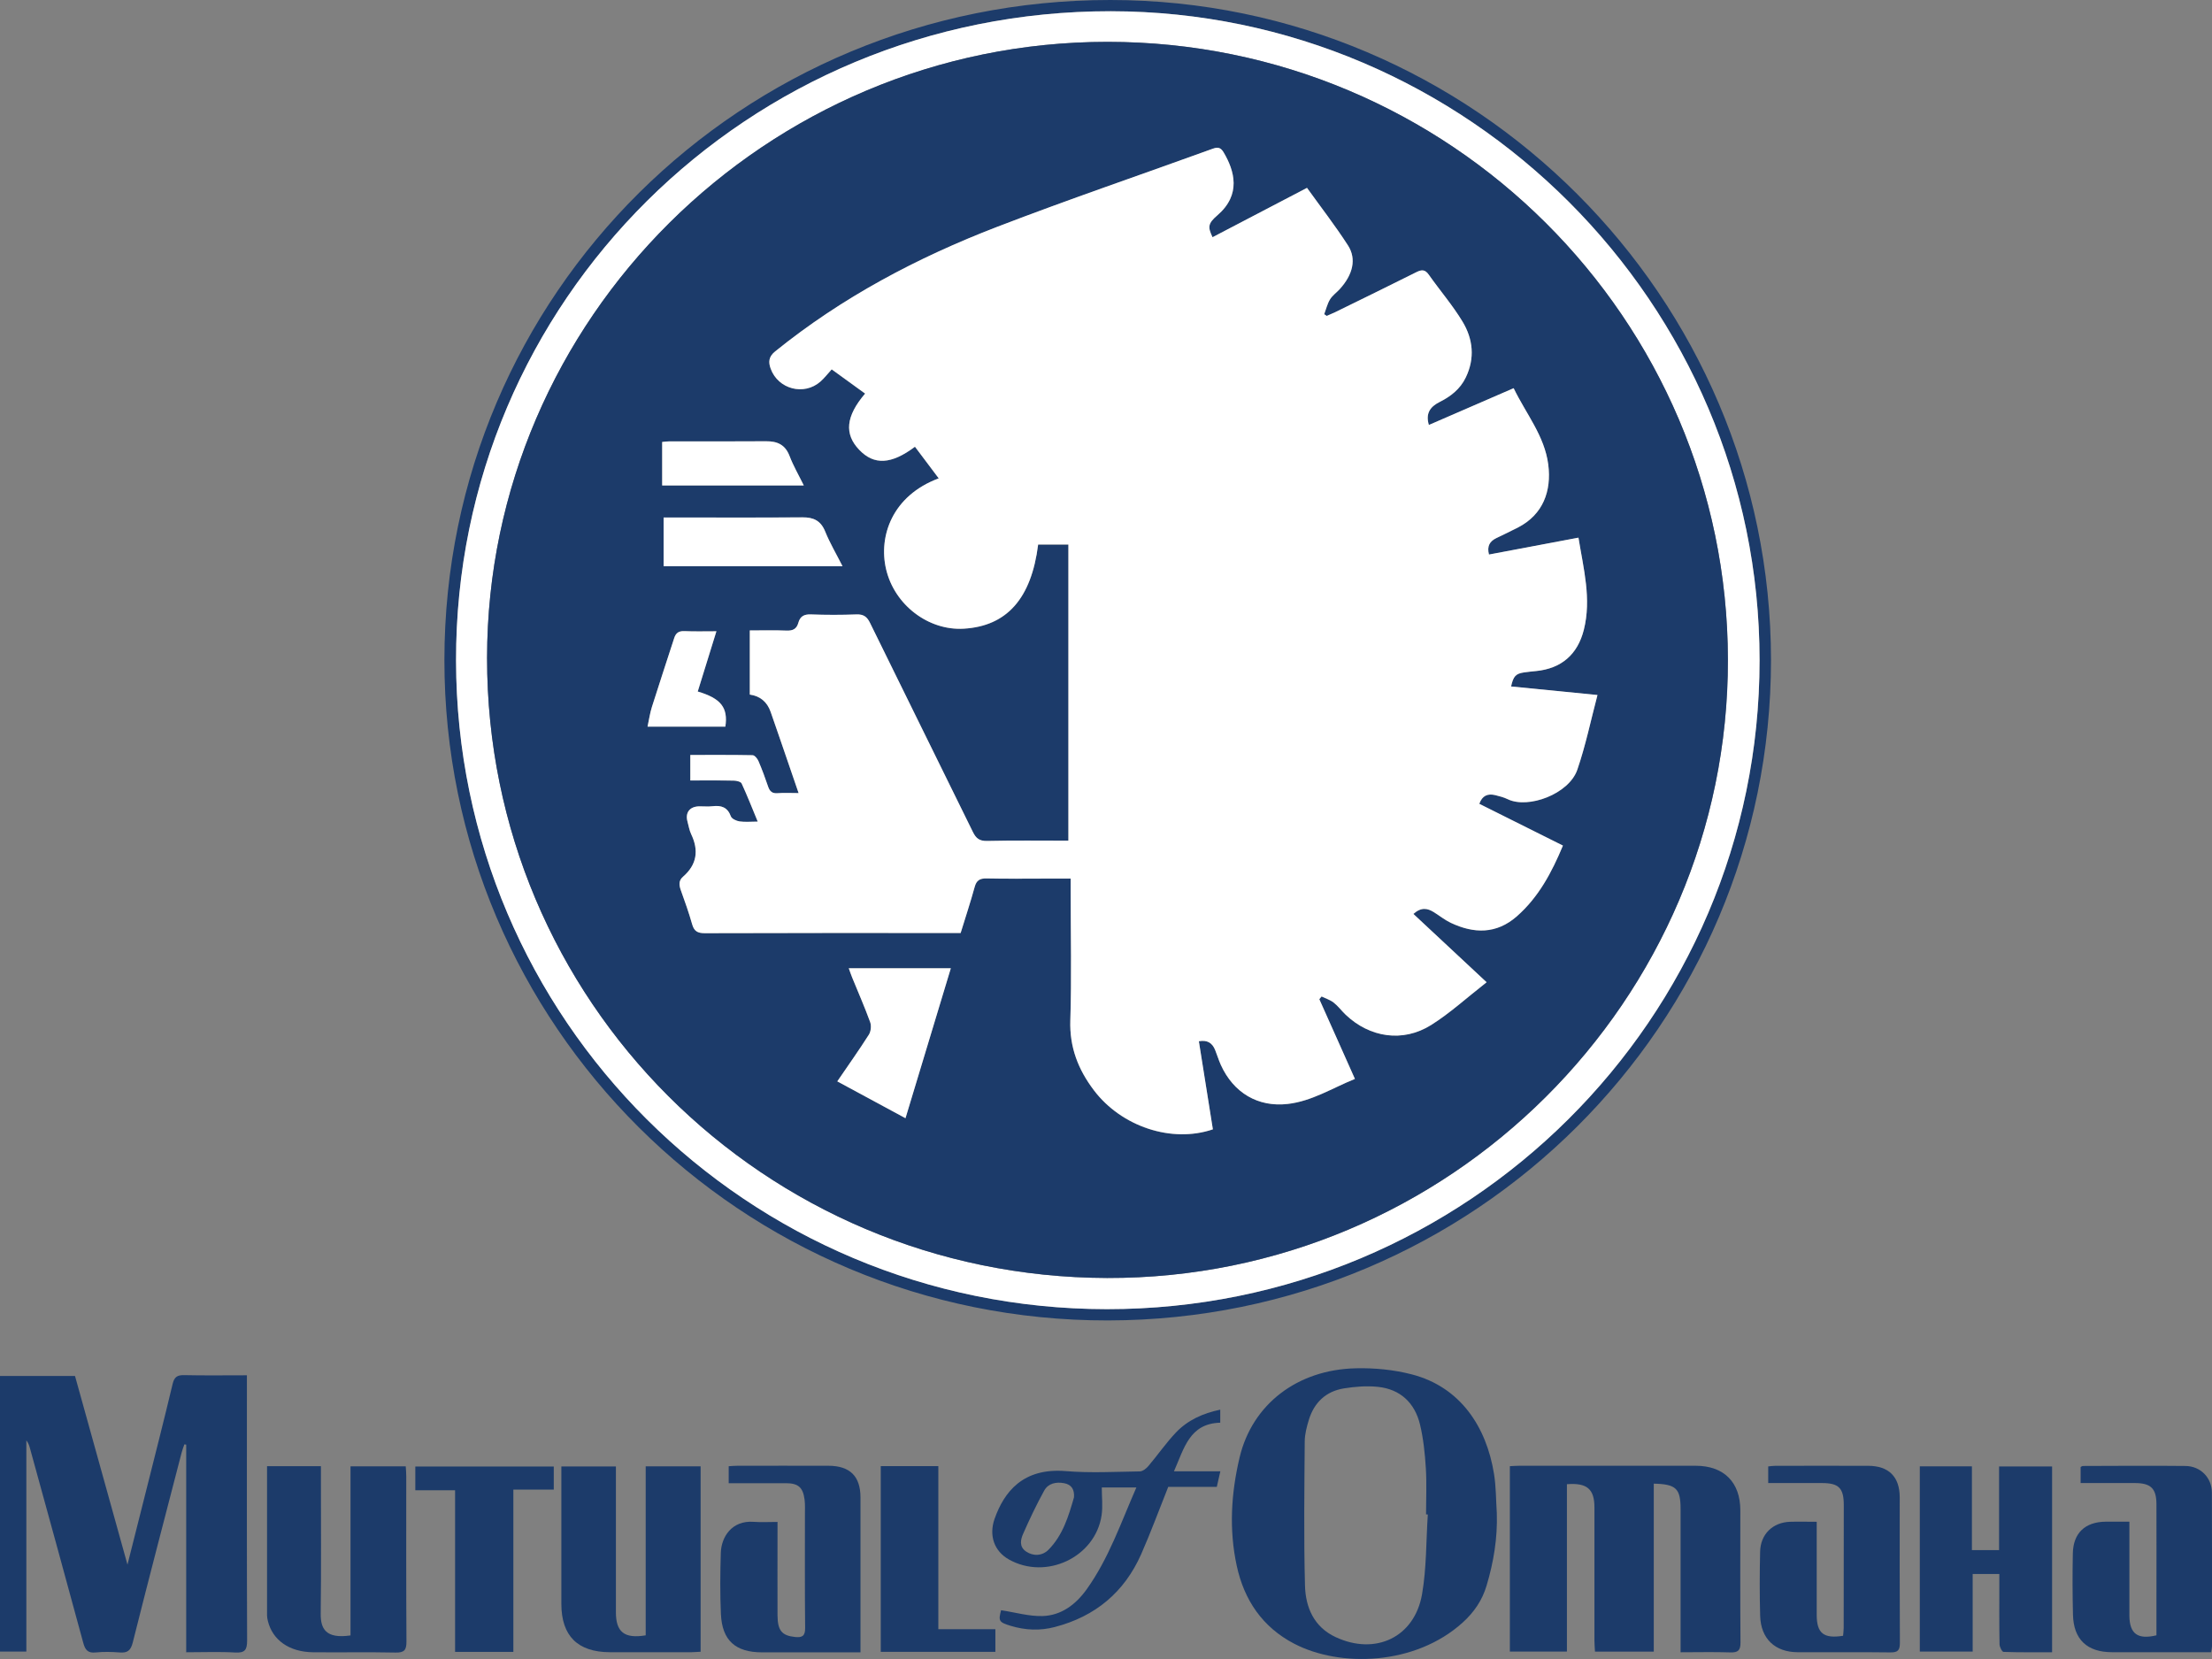
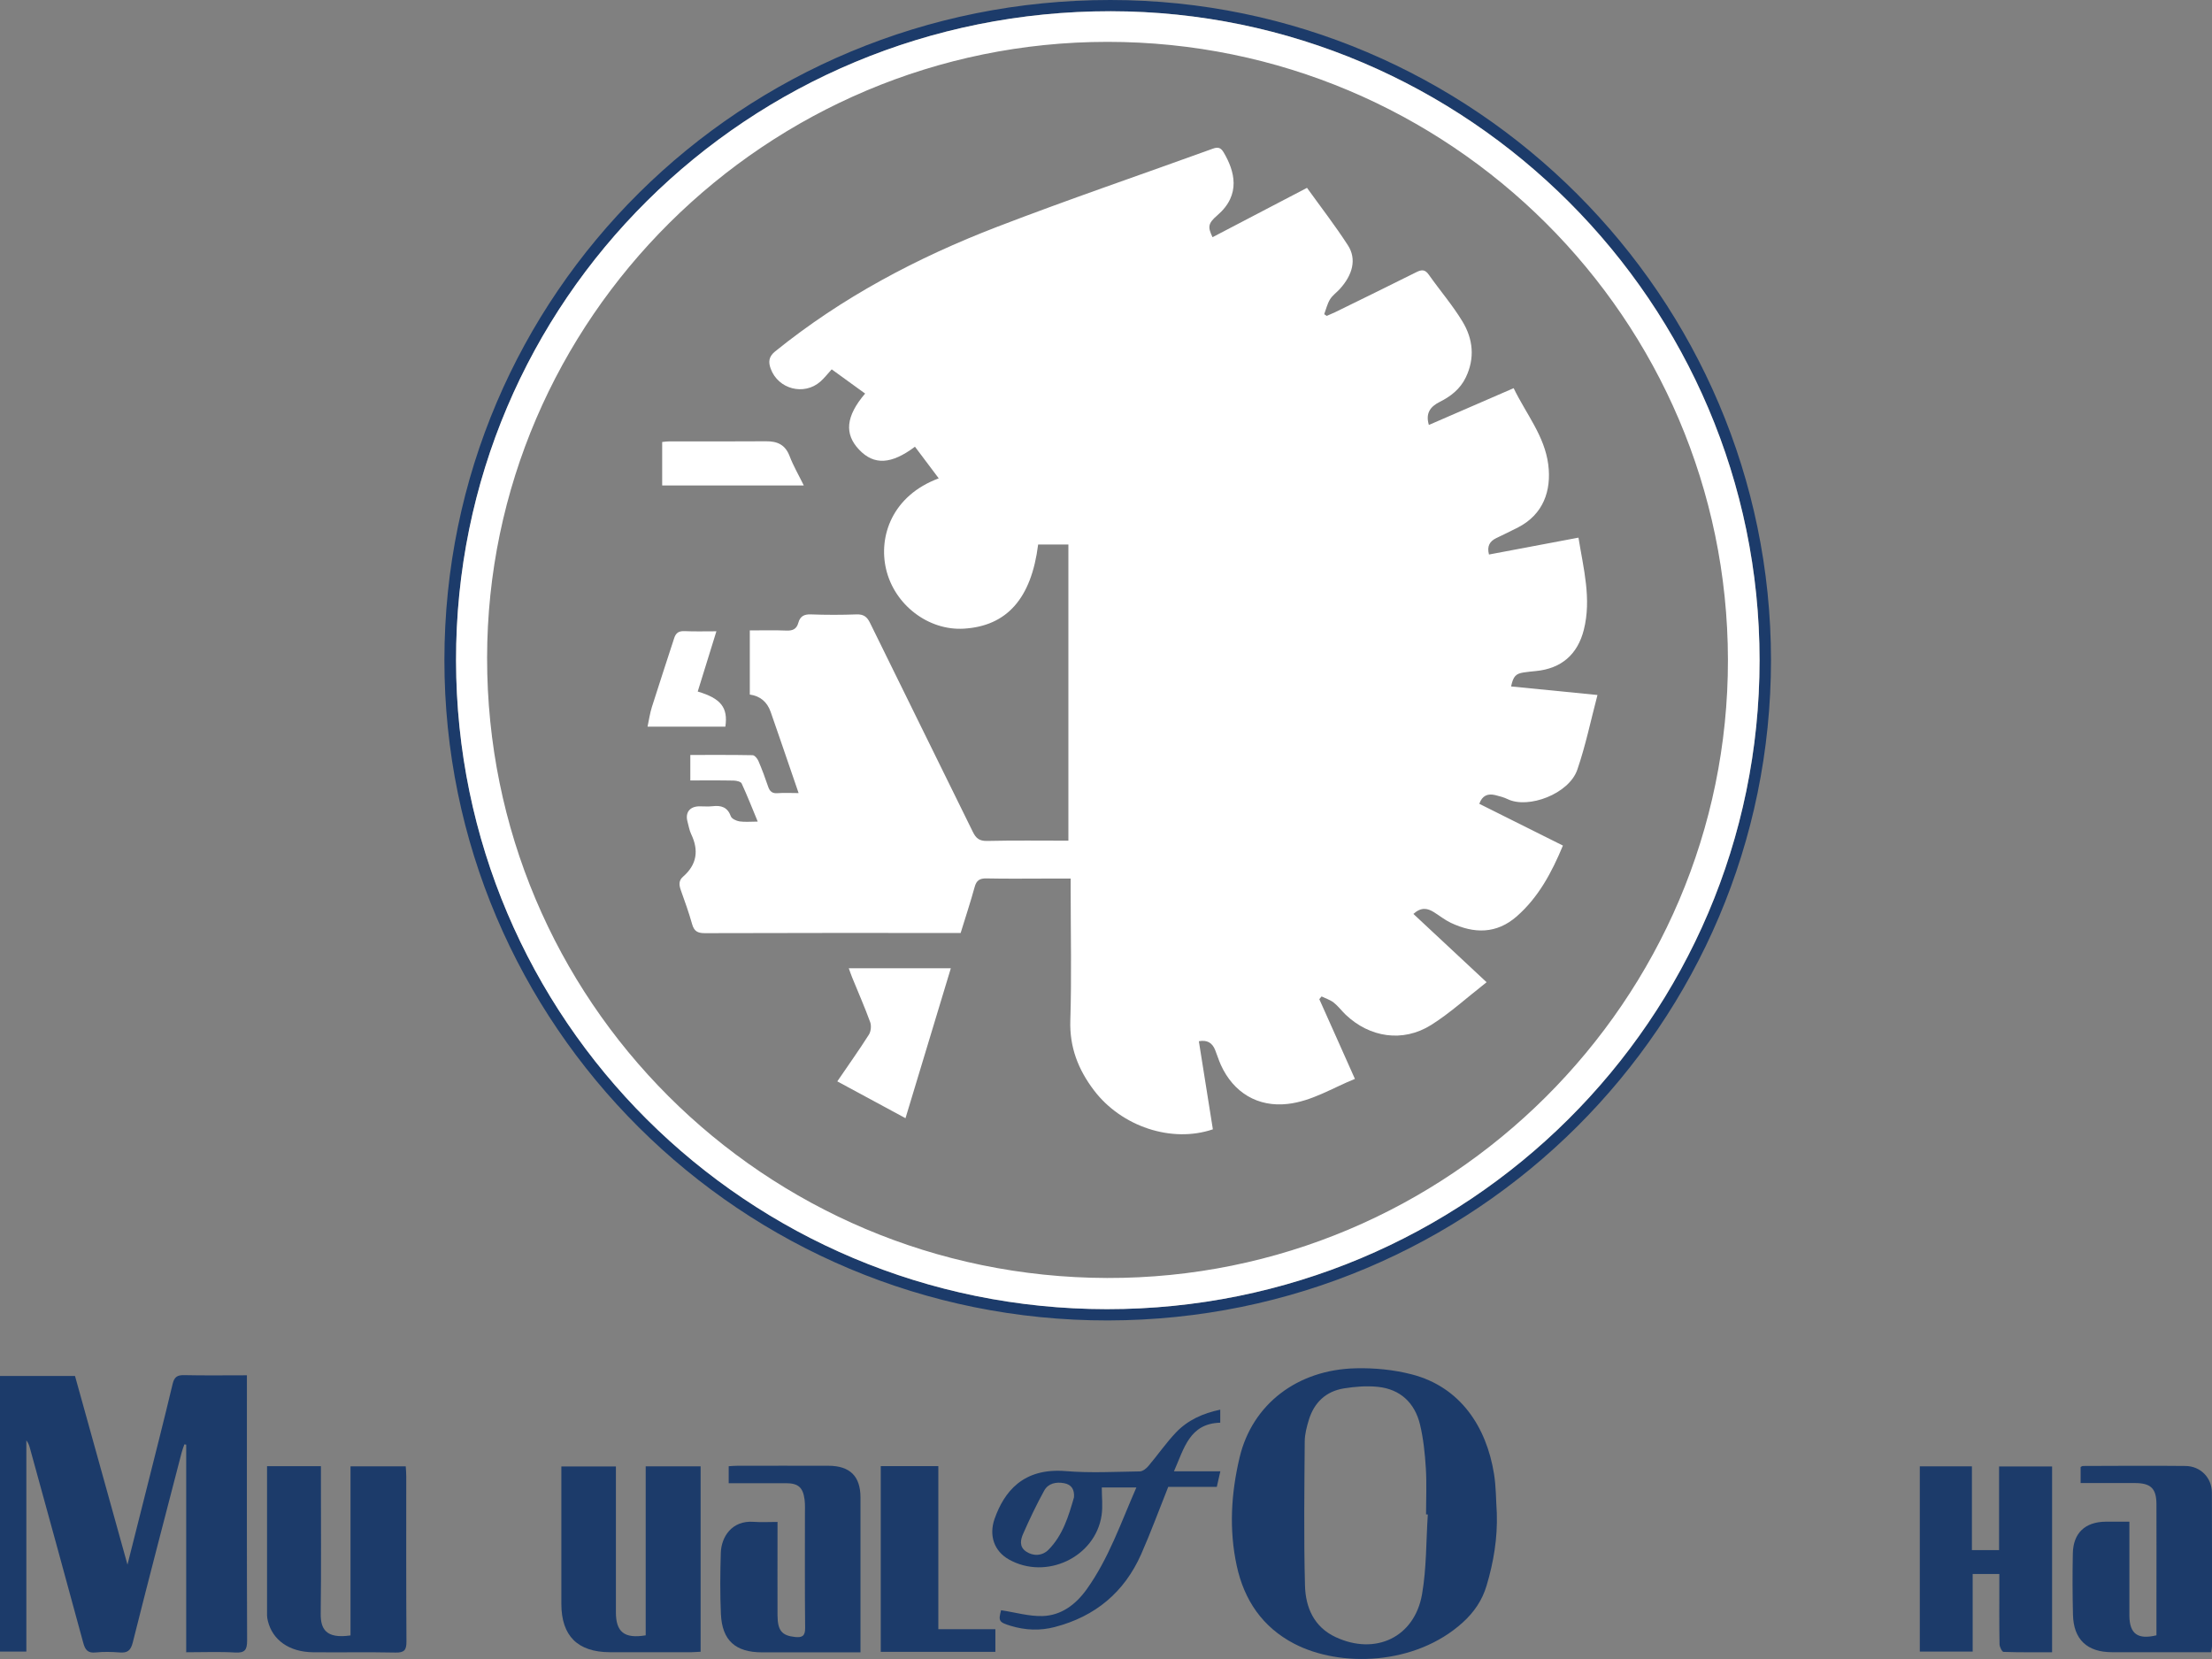
<svg xmlns="http://www.w3.org/2000/svg" width="140" height="105" viewBox="0 0 140 105" fill="none">
  <rect x="0" y="0" width="140" height="105" fill="#808080" stroke="none" />
  <g clip-path="url(#clip0_267_2140)">
    <path d="M112.088 41.775C112.091 64.845 93.329 83.537 70.127 83.572C46.937 83.607 28.117 64.873 28.127 41.769C28.137 18.616 46.94 -0.013 70.284 6.54381e-06C93.294 0.013 112.081 18.788 112.088 41.775ZM111.368 41.791C111.368 19.209 92.897 0.727 70.303 0.711C47.331 0.692 28.831 19.043 28.866 41.813C28.899 64.507 47.299 82.842 70.053 82.858C92.862 82.874 111.364 64.481 111.368 41.791Z" fill="#1C3B6A" />
    <path d="M11.785 104.579V91.434C11.747 91.428 11.709 91.421 11.67 91.415C11.609 91.59 11.539 91.766 11.494 91.944C10.457 95.945 9.41 99.94 8.404 103.951C8.273 104.474 8.062 104.627 7.562 104.585C7.066 104.547 6.557 104.534 6.064 104.585C5.545 104.643 5.385 104.41 5.264 103.957C4.153 99.854 3.022 95.754 1.895 91.657C1.851 91.488 1.793 91.323 1.668 91.163V104.528H0V87.089H4.748C5.83 90.981 6.925 94.916 8.068 99.028C8.481 97.396 8.849 95.933 9.218 94.469C9.794 92.177 10.38 89.885 10.927 87.586C11.033 87.146 11.225 87.025 11.657 87.034C12.951 87.063 14.248 87.044 15.627 87.044V87.806C15.627 93.146 15.618 98.483 15.64 103.823C15.64 104.42 15.506 104.624 14.881 104.589C13.886 104.531 12.884 104.573 11.782 104.573L11.785 104.579Z" fill="#1C3B6A" />
    <path d="M94.735 95.773C94.786 97.345 94.533 98.869 94.085 100.364C93.81 101.286 93.294 102.041 92.58 102.688C89.564 105.421 84.81 105.542 81.909 104.031C79.908 102.988 78.746 101.279 78.275 99.102C77.776 96.803 77.92 94.498 78.457 92.238C79.258 88.877 82.108 86.687 85.802 86.601C86.987 86.572 88.213 86.69 89.356 86.987C92.427 87.781 94.075 90.302 94.556 93.274C94.69 94.096 94.68 94.938 94.735 95.773ZM90.361 95.853C90.326 95.853 90.291 95.85 90.256 95.847C90.256 94.871 90.304 93.892 90.243 92.92C90.185 91.992 90.089 91.052 89.872 90.149C89.539 88.788 88.629 87.921 87.201 87.774C86.497 87.701 85.761 87.761 85.059 87.873C83.913 88.058 83.167 88.775 82.834 89.878C82.703 90.312 82.581 90.771 82.578 91.221C82.556 94.262 82.514 97.307 82.594 100.348C82.629 101.726 83.154 102.972 84.537 103.616C87.061 104.79 89.529 103.623 90.003 100.9C90.291 99.245 90.256 97.536 90.368 95.853H90.361Z" fill="#1C3B6A" />
-     <path d="M106.366 104.57V102.389C106.366 100.096 106.366 97.807 106.366 95.515C106.366 94.211 106.088 93.934 104.669 93.902V104.534H100.949C100.936 104.299 100.914 104.072 100.914 103.843C100.914 101.034 100.914 98.225 100.914 95.413C100.914 94.243 100.45 93.838 99.172 93.937V104.528H95.561V92.796C95.772 92.786 95.964 92.77 96.159 92.77C99.88 92.77 103.603 92.77 107.324 92.77C109.107 92.77 110.147 93.813 110.147 95.585C110.147 98.375 110.135 101.165 110.157 103.954C110.16 104.461 110 104.598 109.51 104.582C108.495 104.547 107.477 104.573 106.366 104.573V104.57Z" fill="#1C3B6A" />
    <path d="M40.867 103.502V92.808H44.343V104.541C44.145 104.55 43.953 104.566 43.758 104.57C42.038 104.57 40.319 104.576 38.596 104.57C36.56 104.563 35.532 103.537 35.529 101.518C35.529 98.831 35.529 96.14 35.529 93.452V92.815H38.981V93.433C38.981 96.303 38.981 99.169 38.981 102.038C38.981 103.291 39.512 103.728 40.867 103.502Z" fill="#1C3B6A" />
    <path d="M129.879 92.811V104.573C128.832 104.573 127.821 104.586 126.806 104.55C126.713 104.547 126.556 104.241 126.553 104.072C126.53 102.819 126.54 101.563 126.54 100.31C126.54 100.093 126.54 99.877 126.54 99.621H124.853V104.531H121.507V92.808H124.805V98.107H126.524V92.815H129.876L129.879 92.811Z" fill="#1C3B6A" />
    <path d="M16.901 92.796H20.311C20.311 93.054 20.311 93.287 20.311 93.516C20.311 96.382 20.334 99.252 20.298 102.118C20.285 103.074 20.602 103.738 22.184 103.508V92.808H25.68C25.693 93.016 25.712 93.226 25.712 93.436C25.712 96.921 25.703 100.406 25.725 103.891C25.728 104.429 25.594 104.605 25.027 104.592C23.289 104.554 21.547 104.592 19.808 104.573C18.307 104.557 17.244 103.801 16.953 102.587C16.924 102.472 16.901 102.351 16.901 102.233C16.901 99.108 16.901 95.984 16.901 92.793V92.796Z" fill="#1C3B6A" />
-     <path d="M114.982 96.312C114.982 98.35 114.982 100.282 114.982 102.21C114.982 103.371 115.424 103.728 116.651 103.53C116.663 103.371 116.689 103.202 116.689 103.03C116.692 100.441 116.695 97.849 116.695 95.26C116.695 94.179 116.378 93.864 115.312 93.864C114.195 93.864 113.074 93.864 111.912 93.864V92.812C112.053 92.799 112.207 92.773 112.357 92.773C114.317 92.773 116.279 92.767 118.239 92.773C119.545 92.776 120.233 93.468 120.236 94.766C120.236 97.833 120.227 100.903 120.246 103.97C120.246 104.433 120.134 104.589 119.647 104.582C117.688 104.557 115.725 104.576 113.766 104.57C112.341 104.563 111.445 103.715 111.403 102.274C111.365 100.919 111.368 99.564 111.4 98.209C111.425 97.097 112.2 96.35 113.302 96.315C113.836 96.299 114.374 96.315 114.979 96.315L114.982 96.312Z" fill="#1C3B6A" />
    <path d="M49.21 96.325C49.21 96.602 49.21 96.816 49.21 97.03C49.21 98.764 49.203 100.495 49.21 102.23C49.216 103.211 49.492 103.521 50.321 103.607C50.769 103.655 50.964 103.546 50.958 103.036C50.932 100.645 50.948 98.257 50.945 95.866C50.945 95.547 50.961 95.225 50.923 94.913C50.82 94.132 50.523 93.876 49.738 93.873C48.739 93.87 47.737 93.873 46.738 93.873C46.543 93.873 46.347 93.873 46.12 93.873V92.799C46.293 92.789 46.485 92.77 46.674 92.77C48.595 92.77 50.516 92.764 52.434 92.77C53.798 92.773 54.461 93.436 54.461 94.779C54.461 97.808 54.461 100.833 54.461 103.862V104.579H53.462C51.72 104.579 49.981 104.579 48.24 104.579C46.549 104.579 45.704 103.83 45.627 102.156C45.569 100.865 45.582 99.567 45.621 98.273C45.653 97.297 46.3 96.21 47.711 96.319C48.182 96.354 48.659 96.325 49.203 96.325H49.21Z" fill="#1C3B6A" />
    <path d="M134.771 96.309C134.771 98.136 134.771 99.848 134.771 101.557C134.771 101.796 134.771 102.035 134.771 102.274C134.787 103.406 135.296 103.785 136.484 103.501C136.484 102.759 136.484 102.006 136.484 101.254C136.484 99.242 136.491 97.23 136.484 95.219C136.484 94.205 136.129 93.864 135.114 93.864C133.981 93.864 132.847 93.864 131.685 93.864V92.847C131.733 92.824 131.787 92.783 131.839 92.783C134 92.776 136.158 92.76 138.319 92.783C139.27 92.792 139.987 93.522 139.993 94.463C140.009 97.709 140 100.954 140 104.203C140 104.298 139.971 104.397 139.945 104.569C139.747 104.569 139.555 104.569 139.359 104.569C137.461 104.569 135.559 104.569 133.66 104.569C132.095 104.566 131.24 103.763 131.201 102.204C131.169 100.909 131.166 99.615 131.192 98.321C131.217 97.026 131.967 96.322 133.273 96.309C133.75 96.306 134.224 96.309 134.778 96.309H134.771Z" fill="#1C3B6A" />
    <path d="M63.364 101.914C64.277 102.051 65.138 102.309 65.993 102.281C67.177 102.242 68.09 101.544 68.769 100.6C70.174 98.643 70.943 96.376 71.922 94.144H69.733C69.733 94.744 69.806 95.337 69.72 95.91C69.323 98.563 66.204 100.03 63.848 98.697C62.926 98.174 62.574 97.189 62.951 96.121C63.55 94.434 64.735 92.885 67.453 93.108C69.002 93.236 70.571 93.15 72.134 93.127C72.319 93.127 72.547 92.949 72.681 92.789C73.273 92.091 73.795 91.332 74.423 90.669C75.166 89.885 76.129 89.448 77.231 89.219V90.044C75.278 90.098 74.945 91.673 74.301 93.121H77.237C77.154 93.481 77.09 93.774 77.013 94.106H73.939C73.354 95.569 72.835 96.988 72.227 98.365C71.16 100.773 69.326 102.309 66.758 102.976C65.82 103.221 64.901 103.18 63.982 102.905C63.22 102.676 63.179 102.593 63.361 101.911L63.364 101.914ZM67.975 94.763C68.007 94.285 67.831 93.963 67.35 93.873C66.841 93.778 66.342 93.88 66.089 94.342C65.602 95.225 65.167 96.14 64.76 97.065C64.597 97.434 64.488 97.884 64.936 98.193C65.381 98.502 65.964 98.487 66.364 98.082C67.274 97.157 67.632 95.958 67.975 94.763Z" fill="#1C3B6A" />
-     <path d="M32.491 104.55H28.803V94.32H26.286V92.818H35.049V94.278H32.491V104.55Z" fill="#1C3B6A" />
    <path d="M55.744 92.793H59.388V103.113H62.999V104.547H55.744V92.793Z" fill="#1C3B6A" />
    <path d="M111.364 41.791C111.364 64.481 92.855 82.874 70.05 82.858C47.292 82.842 28.895 64.507 28.863 41.813C28.828 19.04 47.327 0.692 70.299 0.711C92.894 0.73 111.368 19.209 111.364 41.791ZM70.095 2.649C48.515 2.649 30.842 20.194 30.829 41.638C30.813 63.305 48.333 80.827 70.072 80.885C91.693 80.942 109.395 63.314 109.363 41.753C109.331 20.172 91.738 2.653 70.098 2.649H70.095Z" fill="white" />
-     <path d="M70.095 2.649C91.738 2.649 109.331 20.172 109.36 41.753C109.392 63.314 91.69 80.942 70.069 80.885C48.33 80.827 30.813 63.305 30.826 41.638C30.842 20.194 48.512 2.646 70.092 2.649H70.095ZM83.965 19.996C83.913 19.961 83.862 19.926 83.811 19.891C83.929 19.579 84.006 19.241 84.176 18.957C84.326 18.708 84.589 18.527 84.79 18.307C85.623 17.395 85.873 16.397 85.312 15.533C84.506 14.283 83.59 13.104 82.722 11.895C80.654 12.976 78.698 13.996 76.742 15.02C76.434 14.369 76.444 14.152 77.055 13.626C78.57 12.322 78.134 10.814 77.446 9.651C77.279 9.367 77.11 9.29 76.767 9.415C72.214 11.069 67.623 12.629 63.102 14.366C58.05 16.311 53.296 18.826 49.06 22.247C48.647 22.582 48.624 22.923 48.778 23.341C49.252 24.642 50.891 25.066 51.928 24.154C52.181 23.934 52.386 23.66 52.639 23.382C53.347 23.895 54.048 24.402 54.756 24.916C53.526 26.351 53.42 27.476 54.384 28.477C55.322 29.456 56.414 29.402 57.909 28.279C58.409 28.942 58.905 29.606 59.414 30.282C56.462 31.378 55.594 33.951 56.081 36.027C56.612 38.297 58.761 39.923 60.992 39.795C63.724 39.636 65.276 37.889 65.705 34.471H67.62V53.214C65.872 53.214 64.168 53.192 62.472 53.23C61.991 53.24 61.774 53.071 61.575 52.663C59.414 48.25 57.227 43.847 55.066 39.432C54.874 39.036 54.653 38.877 54.205 38.893C53.244 38.928 52.284 38.928 51.323 38.893C50.888 38.877 50.638 39.02 50.529 39.419C50.424 39.814 50.184 39.932 49.777 39.916C49.008 39.884 48.234 39.907 47.456 39.907V43.965C48.113 44.059 48.554 44.426 48.778 45.068C48.98 45.649 49.181 46.232 49.383 46.816C49.764 47.919 50.142 49.025 50.545 50.201C50.052 50.201 49.636 50.176 49.223 50.208C48.88 50.236 48.717 50.099 48.615 49.79C48.429 49.245 48.23 48.703 48.003 48.174C47.936 48.021 47.76 47.807 47.632 47.804C46.319 47.775 45.006 47.788 43.691 47.788V49.401C44.641 49.401 45.541 49.392 46.441 49.411C46.614 49.414 46.889 49.478 46.94 49.592C47.296 50.364 47.606 51.158 47.958 52.006C47.513 52.006 47.152 52.044 46.803 51.993C46.604 51.964 46.316 51.831 46.258 51.674C46.047 51.091 45.647 50.967 45.093 51.033C44.818 51.069 44.533 51.033 44.254 51.04C43.655 51.049 43.358 51.435 43.511 51.999C43.585 52.267 43.627 52.551 43.745 52.8C44.238 53.833 44.11 54.732 43.23 55.494C42.941 55.742 42.973 56.026 43.092 56.351C43.348 57.062 43.601 57.776 43.806 58.5C43.931 58.943 44.152 59.068 44.609 59.068C49.812 59.049 55.015 59.055 60.218 59.055H60.8C61.111 58.047 61.422 57.104 61.687 56.144C61.803 55.72 62.014 55.593 62.446 55.602C63.727 55.631 65.007 55.612 66.288 55.612C66.759 55.612 67.233 55.612 67.764 55.612V56.402C67.764 59.132 67.828 61.864 67.742 64.59C67.687 66.286 68.241 67.698 69.234 69.008C70.969 71.304 74.148 72.372 76.764 71.483C76.473 69.64 76.178 67.787 75.877 65.906C76.409 65.811 76.725 66.012 76.905 66.455C77.033 66.767 77.126 67.092 77.267 67.402C78.07 69.174 79.623 70.089 81.496 69.876C83.036 69.7 84.32 68.868 85.754 68.291C85.351 67.386 84.98 66.55 84.608 65.722C84.24 64.896 83.868 64.07 83.5 63.244C83.548 63.187 83.596 63.13 83.644 63.072C83.904 63.2 84.192 63.289 84.413 63.461C84.691 63.681 84.909 63.981 85.168 64.226C86.686 65.674 88.786 65.999 90.57 64.883C91.757 64.14 92.804 63.174 94.088 62.173C92.475 60.668 90.973 59.265 89.455 57.85C89.958 57.397 90.358 57.489 90.758 57.741C91.114 57.965 91.444 58.232 91.821 58.411C93.291 59.106 94.716 59.132 96.006 57.996C97.386 56.782 98.215 55.21 98.92 53.523C97.127 52.628 95.379 51.754 93.627 50.88C93.81 50.354 94.162 50.217 94.632 50.329C94.901 50.393 95.18 50.466 95.427 50.587C96.72 51.215 99.301 50.259 99.829 48.722C100.354 47.198 100.677 45.607 101.106 43.994C99.201 43.806 97.424 43.627 95.638 43.452C95.779 42.808 95.936 42.642 96.442 42.566C96.698 42.527 96.957 42.502 97.216 42.476C98.817 42.32 99.851 41.431 100.242 39.868C100.735 37.908 100.223 36.014 99.903 34.034C97.978 34.398 96.112 34.748 94.239 35.102C94.101 34.573 94.287 34.267 94.697 34.066C95.161 33.84 95.631 33.62 96.093 33.38C97.655 32.571 98.206 31.091 97.991 29.408C97.757 27.591 96.585 26.197 95.801 24.575C93.976 25.365 92.209 26.134 90.435 26.902C90.217 26.181 90.509 25.751 91.101 25.455C91.812 25.098 92.417 24.632 92.772 23.892C93.362 22.668 93.227 21.457 92.561 20.354C91.937 19.32 91.133 18.393 90.435 17.398C90.198 17.063 89.99 17.057 89.647 17.229C87.938 18.09 86.212 18.925 84.493 19.77C84.32 19.856 84.141 19.926 83.965 20.003V19.996ZM60.179 61.283H53.718C53.805 61.519 53.862 61.701 53.936 61.877C54.32 62.814 54.727 63.742 55.072 64.692C55.156 64.921 55.121 65.278 54.989 65.486C54.362 66.474 53.683 67.43 52.991 68.441C54.445 69.225 55.86 69.987 57.307 70.772C58.268 67.593 59.212 64.469 60.176 61.283H60.179ZM53.324 35.835C52.931 35.057 52.527 34.372 52.229 33.642C51.951 32.956 51.493 32.74 50.792 32.746C48.054 32.765 45.314 32.755 42.576 32.755C42.384 32.755 42.195 32.755 42.003 32.755V35.839H53.324V35.835ZM50.872 30.725C50.548 30.065 50.209 29.481 49.969 28.856C49.697 28.142 49.197 27.919 48.48 27.925C46.441 27.941 44.401 27.932 42.365 27.932C42.211 27.932 42.061 27.957 41.907 27.97V30.721H50.869L50.872 30.725ZM45.909 45.986C46.089 44.781 45.631 44.198 44.161 43.764C44.549 42.511 44.936 41.255 45.343 39.951C44.609 39.951 43.969 39.97 43.332 39.942C42.977 39.926 42.778 40.044 42.672 40.379C42.205 41.829 41.721 43.277 41.264 44.73C41.139 45.132 41.078 45.553 40.985 45.986H45.909Z" fill="#1C3B6A" />
    <path d="M83.965 19.996C84.141 19.92 84.32 19.846 84.493 19.764C86.212 18.919 87.935 18.083 89.647 17.223C89.993 17.05 90.201 17.057 90.435 17.392C91.133 18.383 91.933 19.311 92.561 20.347C93.23 21.45 93.361 22.665 92.772 23.886C92.417 24.629 91.809 25.094 91.101 25.448C90.509 25.745 90.217 26.175 90.435 26.896C92.209 26.127 93.976 25.359 95.801 24.568C96.585 26.194 97.757 27.584 97.991 29.401C98.206 31.082 97.658 32.561 96.093 33.374C95.631 33.613 95.164 33.833 94.697 34.059C94.287 34.26 94.101 34.566 94.239 35.096C96.112 34.742 97.978 34.391 99.903 34.028C100.223 36.004 100.735 37.901 100.242 39.862C99.848 41.424 98.814 42.314 97.216 42.47C96.957 42.495 96.698 42.521 96.441 42.559C95.936 42.636 95.779 42.798 95.638 43.446C97.424 43.624 99.201 43.799 101.106 43.987C100.68 45.604 100.354 47.195 99.829 48.716C99.3 50.255 96.72 51.209 95.427 50.581C95.177 50.46 94.901 50.389 94.632 50.322C94.165 50.211 93.81 50.348 93.627 50.874C95.379 51.751 97.127 52.621 98.919 53.517C98.215 55.207 97.386 56.775 96.006 57.99C94.716 59.125 93.291 59.1 91.821 58.404C91.447 58.226 91.114 57.958 90.758 57.735C90.358 57.483 89.958 57.391 89.455 57.843C90.973 59.262 92.475 60.662 94.088 62.167C92.808 63.168 91.757 64.134 90.57 64.877C88.786 65.993 86.686 65.667 85.168 64.22C84.909 63.971 84.691 63.675 84.413 63.455C84.192 63.282 83.904 63.193 83.644 63.066C83.596 63.123 83.548 63.181 83.5 63.238C83.868 64.064 84.24 64.889 84.608 65.715C84.979 66.547 85.351 67.379 85.754 68.285C84.32 68.862 83.036 69.694 81.496 69.869C79.623 70.083 78.07 69.168 77.267 67.395C77.129 67.089 77.033 66.761 76.905 66.448C76.725 66.005 76.409 65.804 75.877 65.9C76.175 67.781 76.469 69.637 76.764 71.476C74.148 72.366 70.969 71.294 69.234 69.002C68.241 67.692 67.687 66.279 67.742 64.583C67.828 61.857 67.764 59.125 67.764 56.396V55.605C67.229 55.605 66.759 55.605 66.288 55.605C65.007 55.605 63.727 55.624 62.446 55.596C62.014 55.586 61.802 55.714 61.687 56.138C61.425 57.094 61.111 58.038 60.8 59.049H60.218C55.015 59.049 49.812 59.042 44.609 59.061C44.151 59.061 43.931 58.937 43.806 58.494C43.601 57.767 43.348 57.056 43.092 56.345C42.977 56.02 42.941 55.736 43.23 55.487C44.11 54.722 44.238 53.823 43.745 52.793C43.627 52.545 43.585 52.261 43.511 51.993C43.358 51.426 43.655 51.043 44.254 51.033C44.532 51.03 44.818 51.059 45.093 51.027C45.647 50.96 46.047 51.084 46.258 51.668C46.316 51.824 46.604 51.955 46.803 51.987C47.151 52.038 47.517 51.999 47.958 51.999C47.606 51.148 47.296 50.358 46.94 49.586C46.886 49.471 46.614 49.407 46.441 49.404C45.541 49.385 44.641 49.395 43.691 49.395V47.782C45.006 47.782 46.319 47.772 47.632 47.797C47.763 47.797 47.939 48.014 48.003 48.167C48.23 48.697 48.432 49.239 48.615 49.784C48.72 50.093 48.88 50.23 49.223 50.201C49.636 50.169 50.052 50.195 50.545 50.195C50.142 49.019 49.764 47.915 49.383 46.809C49.181 46.226 48.98 45.645 48.778 45.062C48.554 44.42 48.113 44.052 47.456 43.959V39.9C48.237 39.9 49.008 39.878 49.777 39.91C50.184 39.926 50.42 39.808 50.529 39.413C50.638 39.014 50.888 38.867 51.323 38.886C52.284 38.922 53.244 38.922 54.205 38.886C54.653 38.87 54.874 39.03 55.066 39.425C57.227 43.841 59.414 48.244 61.575 52.656C61.774 53.061 61.991 53.233 62.472 53.224C64.172 53.185 65.872 53.208 67.62 53.208V34.464H65.705C65.276 37.882 63.723 39.629 60.992 39.789C58.761 39.919 56.612 38.29 56.081 36.02C55.594 33.948 56.462 31.372 59.414 30.275C58.905 29.599 58.409 28.936 57.909 28.273C56.414 29.395 55.322 29.453 54.384 28.471C53.424 27.47 53.529 26.344 54.755 24.909C54.048 24.396 53.347 23.889 52.639 23.376C52.383 23.653 52.178 23.927 51.928 24.147C50.891 25.062 49.252 24.635 48.778 23.334C48.624 22.917 48.647 22.572 49.06 22.241C53.292 18.82 58.05 16.304 63.102 14.36C67.623 12.619 72.214 11.06 76.767 9.408C77.11 9.284 77.276 9.361 77.446 9.644C78.134 10.808 78.57 12.313 77.055 13.62C76.444 14.146 76.434 14.366 76.742 15.013C78.698 13.99 80.654 12.97 82.722 11.889C83.59 13.097 84.506 14.277 85.312 15.527C85.873 16.394 85.62 17.392 84.79 18.3C84.589 18.52 84.326 18.702 84.176 18.951C84.006 19.231 83.929 19.569 83.811 19.885C83.862 19.92 83.913 19.955 83.965 19.99V19.996Z" fill="white" />
    <path d="M60.179 61.283C59.215 64.469 58.27 67.593 57.31 70.772C55.86 69.99 54.448 69.225 52.994 68.441C53.682 67.43 54.364 66.474 54.992 65.486C55.123 65.281 55.158 64.921 55.075 64.692C54.73 63.742 54.32 62.814 53.939 61.877C53.865 61.701 53.807 61.519 53.721 61.283H60.182H60.179Z" fill="white" />
-     <path d="M53.321 35.835H42V32.752C42.192 32.752 42.381 32.752 42.573 32.752C45.31 32.752 48.051 32.765 50.789 32.743C51.49 32.736 51.948 32.953 52.226 33.639C52.521 34.369 52.927 35.054 53.321 35.832V35.835Z" fill="white" />
    <path d="M50.872 30.725H41.91V27.973C42.064 27.96 42.214 27.935 42.368 27.935C44.407 27.935 46.447 27.945 48.483 27.929C49.2 27.922 49.697 28.145 49.972 28.86C50.209 29.484 50.551 30.068 50.875 30.728L50.872 30.725Z" fill="white" />
    <path d="M45.909 45.99H40.984C41.077 45.556 41.135 45.135 41.263 44.734C41.721 43.28 42.204 41.832 42.672 40.382C42.781 40.047 42.976 39.929 43.331 39.945C43.968 39.974 44.605 39.955 45.342 39.955C44.938 41.262 44.551 42.515 44.16 43.768C45.627 44.204 46.088 44.785 45.909 45.99Z" fill="white" />
  </g>
  <defs>
    <clipPath id="clip0_267_2140">
      <rect width="140" height="105" fill="white" />
    </clipPath>
  </defs>
</svg>